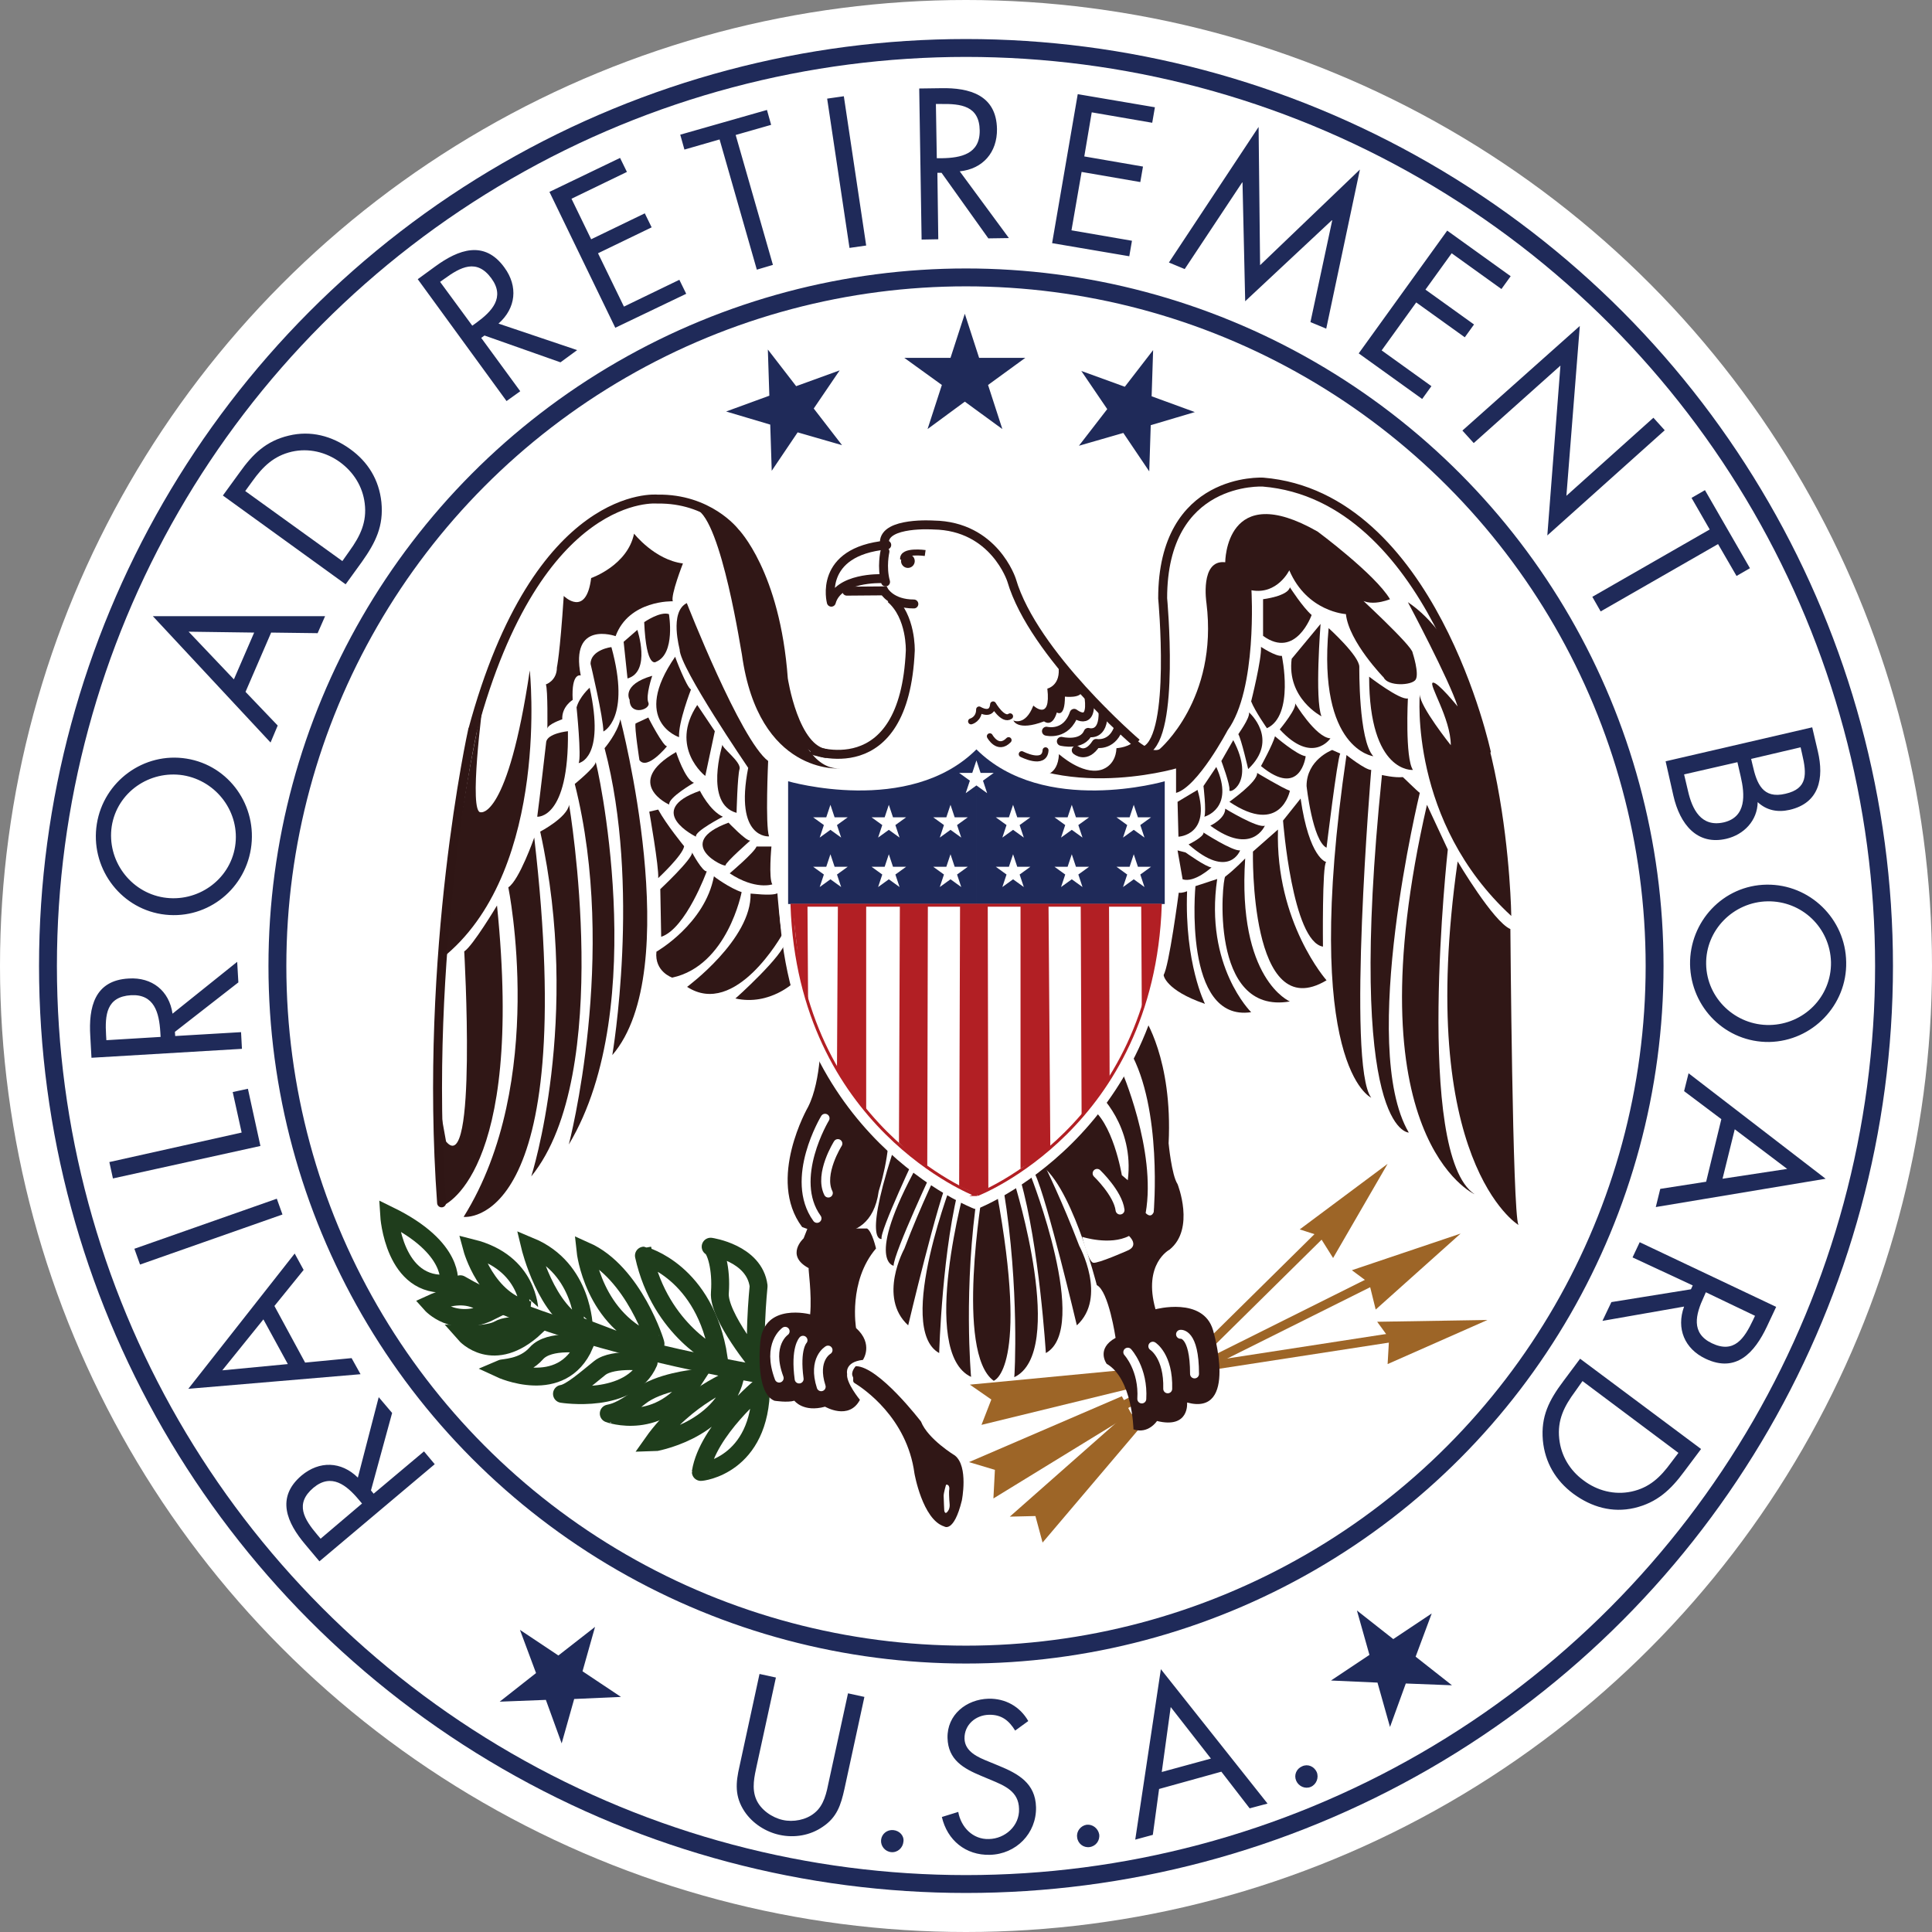
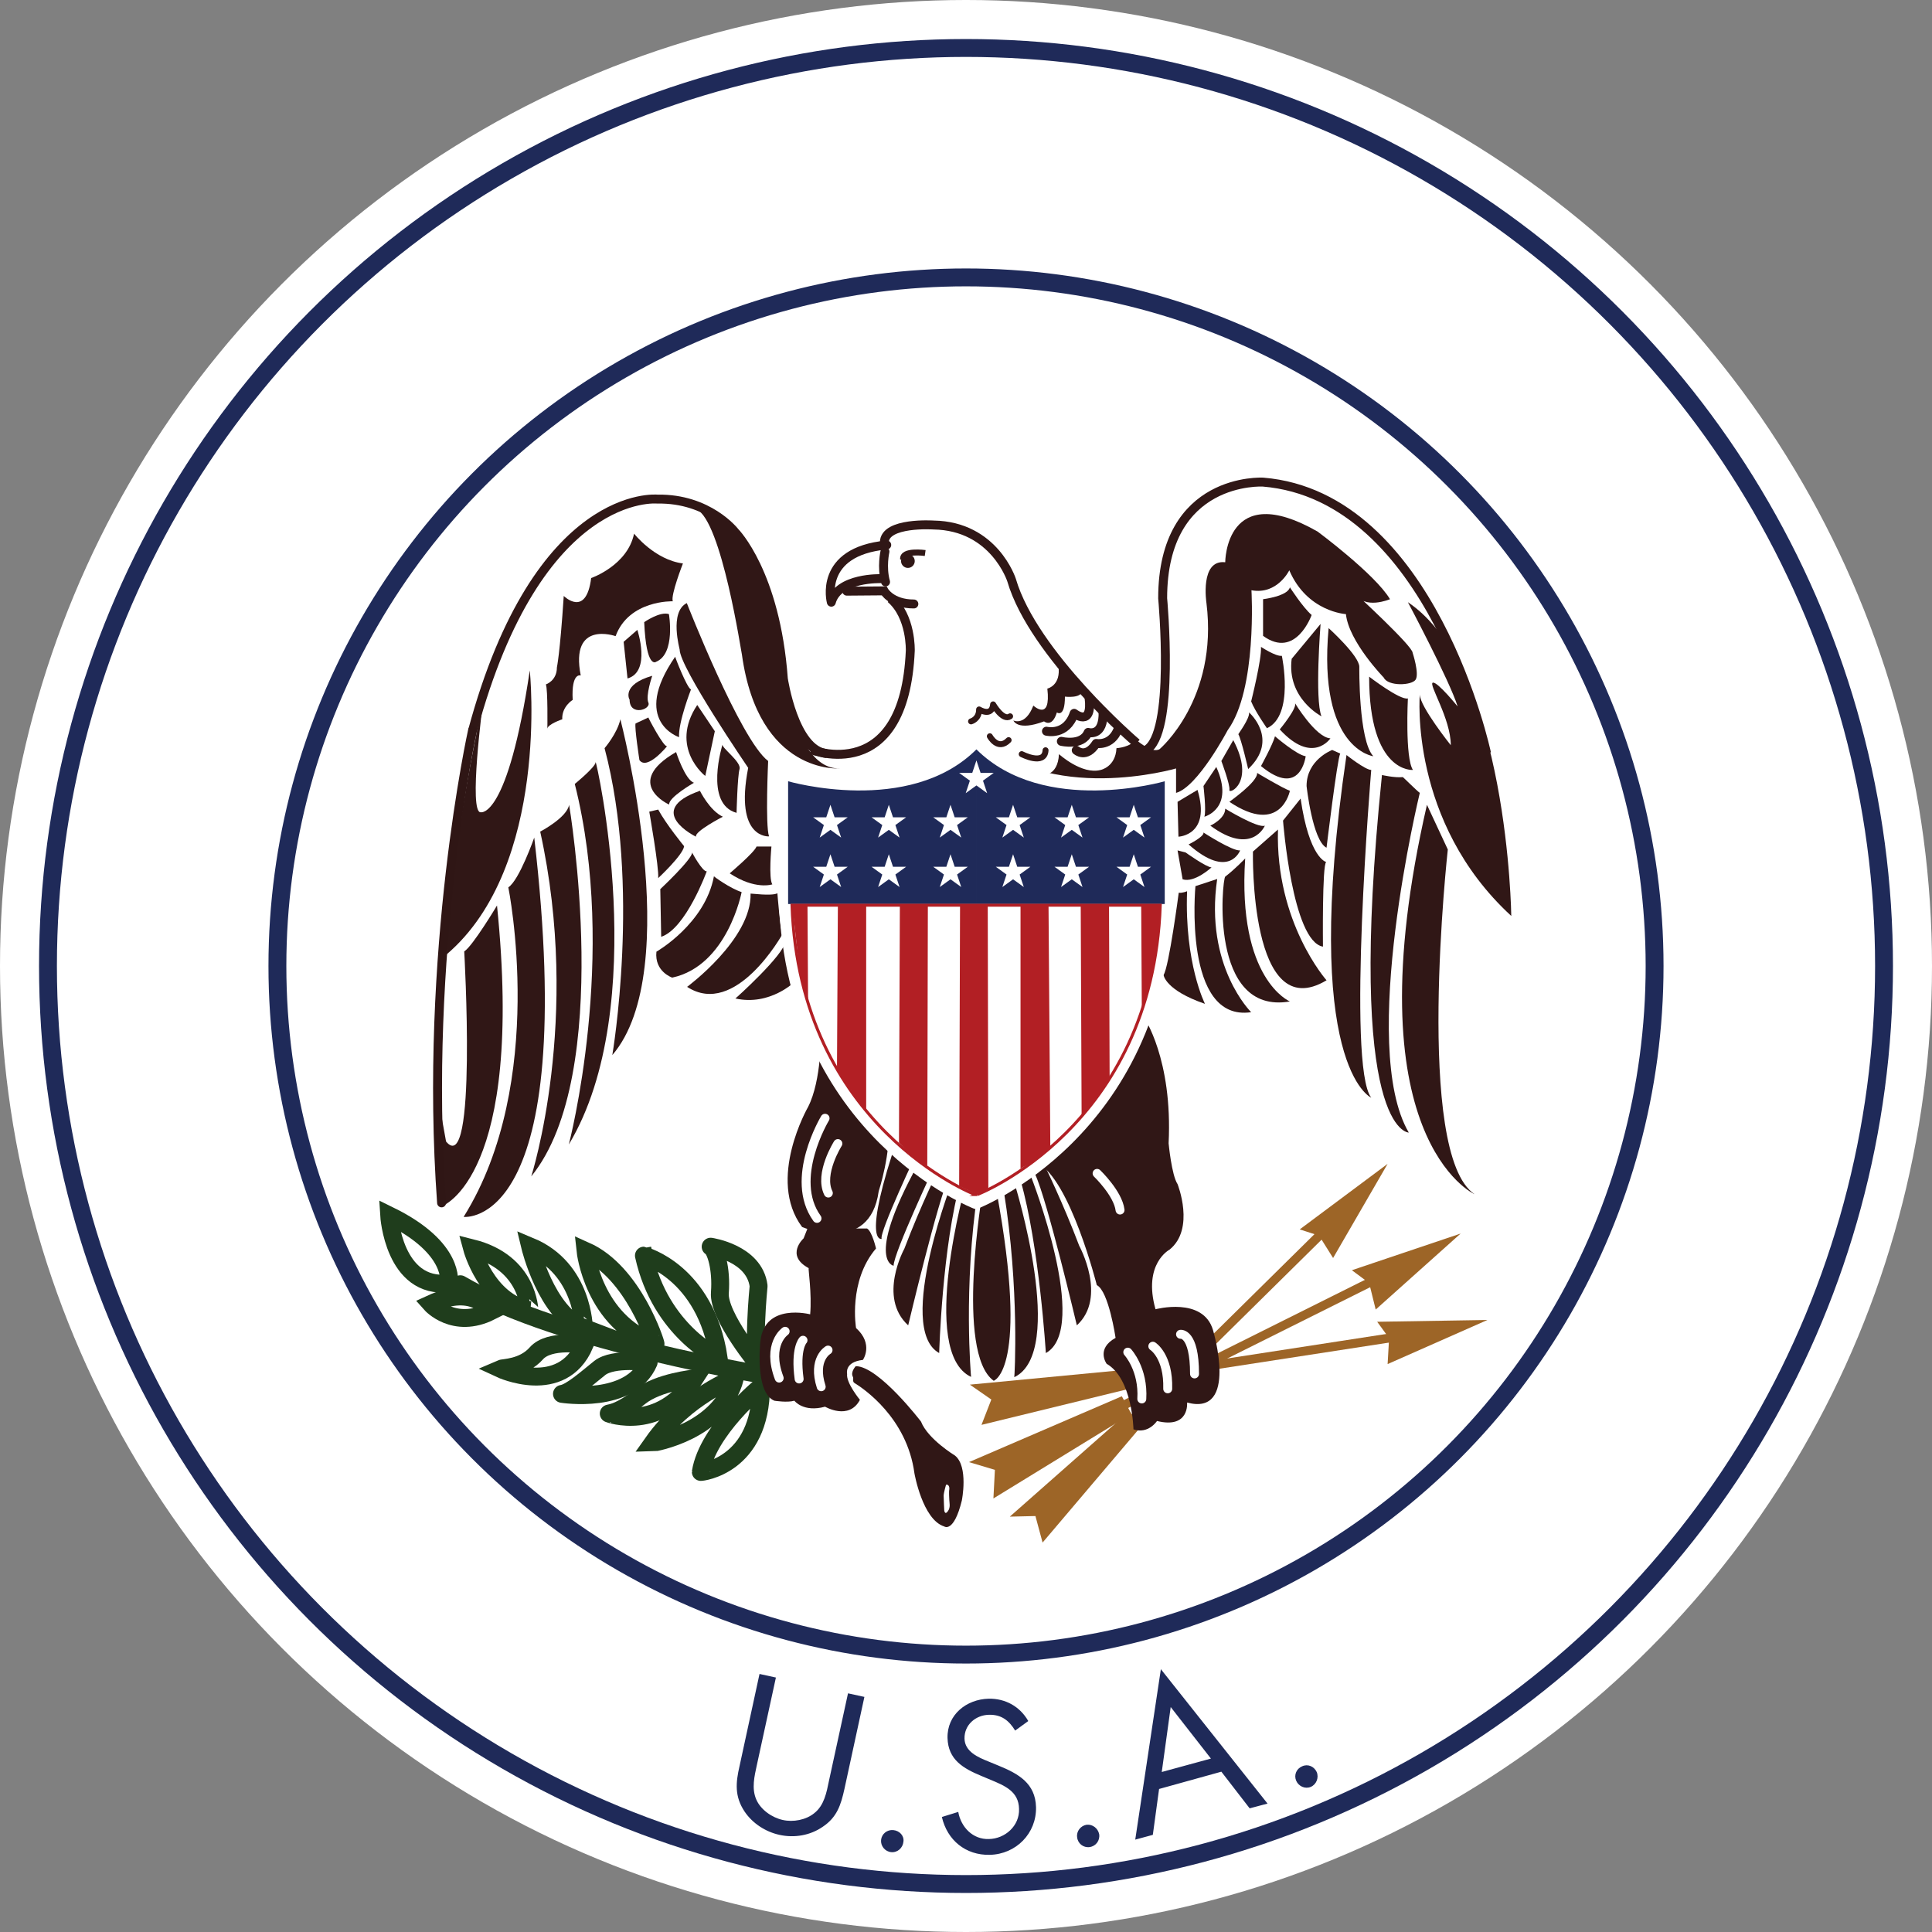
<svg xmlns="http://www.w3.org/2000/svg" version="1.1" id="Layer_1" x="0" y="0" style="enable-background:new 0 0 792 792" xml:space="preserve" viewBox="67.3 76 648.4 648.4">
  <rect x="67.3" y="76" width="648.4" height="648.4" fill="#808080" stroke="none" />
  <style>.st0{fill:#fff}.st2{fill:#9d6527}.st3,.st4{fill:none;stroke:#9d6527;stroke-width:3;stroke-miterlimit:10}.st4{stroke:#1f3d1c;stroke-width:6;stroke-linejoin:round}.st5{stroke-linecap:round}.st5,.st6{fill:none;stroke:#1f3d1c;stroke-width:6;stroke-miterlimit:10}.st8{fill:#301716}.st10,.st9{fill:none;stroke:#301716;stroke-width:3;stroke-miterlimit:10}.st10,.st15{stroke-linejoin:round;stroke-linecap:round}.st15{stroke:#301716;stroke-width:2}.st15,.st16,.st17{fill:none;stroke-miterlimit:10}.st16{stroke:#fff;stroke-width:3;stroke-linecap:round}.st17{stroke:#1f2a59;stroke-width:6}.st18{fill:#1f2a59}</style>
  <circle class="st0" cx="391.5" cy="400.2" r="324.2" />
  <path class="st2" d="m392.5 566.7 8.7 2.6-.5 9.6 46.3-28.4-3.2-5.9zM521 502.3l5.8 4.3 2.2 8.9 28.5-25.5z" />
  <path class="st3" d="m438 550.8 91.6-45.7" />
  <path class="st2" d="m392.8 540.7 7.2 5-3.3 8.5 50.8-12.4-1.2-6.2zm136.7-21.1 4 5.5-.5 8.7 33.5-14.8z" />
  <path class="st3" d="m439.2 539.6 97.3-15" />
  <path class="st2" d="m406.2 585 8.6-.2 2.4 8.9 33.6-39.6-4.6-4.4zm97.3-96.4 6.5 2.1 4.7 7.5 18.3-31.6z" />
  <path class="st3" d="m442.8 557.1 69.4-68.5" />
  <path class="st4" d="M305.8 494.4s14.7 2.1 16.1 13.2c0 0-2.3 22.9.4 27 0 0-14.1-16.9-13.4-24.8.6-8-1.4-14.6-3.1-15.4z" />
  <path class="st5" d="M197.9 483.9s1.5 24.9 20.1 22.8c-.1-.1 2.4-11.8-20.1-22.8z" />
  <path class="st6" d="M211.9 513.6s7.7 8.7 20.1 2.5c-.1 0-5.3-9.3-20.1-2.5zm51.6 13.7s-11.8-2.1-16.2 2.9-11.2 4.8-12.1 5.2c0 0 20.6 9.6 28.3-8.1z" />
  <path class="st4" d="M285 533.2s-11.8-1.7-16.4 1.9c-4.6 3.7-9.8 8.3-12.7 8.7 0 0 22.9 3.7 29.1-10.6z" />
  <path class="st5" d="M300.5 538.6s-12.3 1.2-18.5 6.2-9.6 5.4-10.4 5.6c-.1 0 17.2 6.5 28.9-11.8z" />
-   <path class="st6" d="M247.1 521.3s-8.9-1.2-12.3.8-11.4 1.7-11.4 1.7 9.5 10.8 23.7-2.5z" />
  <path class="st5" d="M308.5 531.7s-19.5-8.9-25.1-34.3c-.1 0 20.6 5.2 25.1 34.3zm-44.7-35.9s2.5 23.7 23.5 31.2c.2.1-7.3-24-23.5-31.2zm-18.6-1.5s5.4 22.6 18.1 27.4c-.1 0-.1-19.9-18.1-27.4zm-19.5.6s4.8 17.9 19.3 20.8c-.1 0-.2-16-19.3-20.8z" />
  <path class="st6" d="M314 538.4s-16.6 6.2-27.6 21.8c.1 0 22.8-3.6 27.6-21.8zm8.7 2.9S304.8 556 302.5 570c0 .1 20.2-1.9 20.2-28.7z" />
  <path d="M326.5 537.9s-70.8-11-104.7-30.9" style="fill:none;stroke:#1f3d1c;stroke-width:6;stroke-linecap:round;stroke-linejoin:round;stroke-miterlimit:10" />
  <path class="st8" d="M256.5 276s7.5 7.5 9.2-6c0 0 12.2-4.2 14.4-14.9 0 0 6.9 8.8 16.4 10 0 0-4.2 10.7-3.4 12.7 0 0-14.7-.5-19.2 11.7 0 0-15.4-5.5-11.7 13.2 0 0-3.2-1.2-2.7 8.2 0 0-3.7 2.2-3.5 6.5 0 0-5 1.7-5 3.2 0 0 .2-13.2-.5-14.9 0 0 3.7-1.2 3.7-5.7 0-.1 1-4.2 2.3-24zm-27.1 35.7s-5 37.6-.7 36.9c0 0 9 2.2 16.4-47.6 0 0 6.9 65.6-27.9 95.3 0-.1.5-30.8 12.2-84.6z" />
  <path class="st8" d="M234.1 379.9s-8.2 13.7-11 15.4c0 0 4.4 76.5-6.1 63.8l-2.2-12.2.8 33.9c.1 0 27.8-9.7 18.5-100.9z" />
  <path class="st8" d="M222.9 484.4s39 4.7 23.7-127.3c0 0-5 14.3-8.7 16.7 0 0 13.3 65.3-15 110.6z" />
  <path class="st8" d="M248.6 355.1s9-4.7 9.7-9c0 0 15.3 90.3-12.7 124.7 0 0 16.9-52.7 3-115.7z" />
  <path class="st8" d="M260.2 339.1s7-5.7 7-7.3c0-1.7 19 81.7-9 128.3 0 0 16.6-63.3 2-121z" />
  <path class="st8" d="M270.2 327.1s4.3-5 5.3-9.7c0 0 22 84-2.7 112.7 0 0 9.7-56.7-2.6-103zm60.6 65s1.3 9.3 3.3 13.3c0 0-8.3 8.3-20 5.7.1 0 16.4-14.7 16.7-19z" />
  <path class="st8" d="M328.2 375.8s1 12.7 1.7 13.7c0 0-15.7 28.3-32 17.7 0 0 21.7-16 21.3-31.3 0-.1 7 .9 9-.1z" />
  <path class="st8" d="M316.2 375.4s-4.7 24.7-23.3 28.7c0 0-6-2-5.3-8.7 0 0 16.3-9.3 19.3-25.3-.1 0 5.3 4 9.3 5.3z" />
  <path class="st8" d="M304.5 368.4s-7 19.3-15.3 22l-.3-16s10.7-10 10.7-12.3c-.1 0 3.6 6.7 4.9 6.3zm-19.3-20s3.3 18.7 3 22.3c0 0 8.3-7.7 8.7-10.7 0 0-6-7.3-8.7-12.3l-3 .7zm41 11.7s-1 10.7.3 12.7c0 0-5.7 2-14.3-3.7 0 0 8.3-7 9-9h5zm-35-33.7s-6.7 8.3-9.3 4.7c0 0-1.7-11-1.3-12.3l4.3-2c-.1 0 5.3 10.3 6.3 9.6zm18.6-.6s-6.3 20 4.7 23c0 0 .3-12.3 1-14.7s-6.3-7.3-5.7-8.3z" />
  <path class="st8" d="M299.2 307.4s-4.3 11-4 16c0 0-16.3-5.3-1.3-27-.1 0 3.9 10.4 5.3 11zm-13-4.6s-2.3 6.7-1.3 9-6.3 4.7-6.3-1c-.1 0-2.8-5 7.6-8zm-5-15.4s4.7 14-3.3 16.3l-1.3-12.3 4.6-4zm16.6-9s18 46 27.3 53c0 0-1 21.7.3 25.3 0 0-11.7 1-7-23 0 0-23-33.7-23-39.7.1.1-3.6-12.6 2.4-15.6zm-14.3 6.4s5.3-3.7 8.3-2.7c0 0 2.3 13.3-4.3 16 0 0-3.3 2.7-4-13.3z" />
  <path class="st9" d="M344.8 328.9c-11-1-14.6-25.1-14.6-25.1-2.6-35.6-16.3-49.3-16.3-49.3s-8.7-11.3-26-11c0 0-40-4-62 77.7" />
  <path class="st9" d="M339.5 327.6s31.3 12.5 33.3-33.2c0 0 .4-11.5-6.6-17.5" />
  <path class="st8" d="M301 246.9s22.7 3.5 27.6 43.2c0 0 2.8 44.2 20.5 43.8 0 0-27.2 2.2-32.8-38.2-.1.1-6.8-45.1-15.3-48.8z" />
  <path class="st9" d="M448.8 325.4s-34.7-29.7-42-54.7c0 0-5.8-18.2-26.2-18.5 0 0-16.4-1.1-16.5 5.8" />
  <path class="st8" d="m301.3 312.6 5.9 8.8-3.2 15c0 .1-12.2-9.5-2.7-23.8zm-7.1 15.8s3 9.3 6 10.3c0 0-8.7 5-8.3 7.3-.1.1-15.7-7.2 2.3-17.6z" />
  <path class="st8" d="M302.2 341.4s3.3 6.7 7.7 8.7c0 0-9.7 5-9 6.7-.1 0-17.7-8.7 1.3-15.4z" />
-   <path class="st8" d="M311.8 352.1s6 6.3 7.3 6c0 0-8.3 7.3-8.3 8.3s-18-7.3 1-14.3zm-61.2-27s-2.3 20-3 25c0 0 10.7 1 10.3-28.7 0 0-7 .7-7.3 3.7zm10.2-11.7s1.7 16.7.7 18.7c0 0 9-1.3 3.7-25.3 0 0-3.4 3-4.4 6.6zm4.7-14.6s4.3 18 4.3 22.7c0 0 9.3-4.3 2.7-28.3 0-.1-7 .9-7 5.6z" />
  <path class="st10" d="M363 270.2s-14.4-.5-16.7 7.9c0 0-4.6-17 18.6-19.2" />
  <path d="m351.5 274.4 12.5-.1s2.4 4.4 10 4.4" style="fill:none;stroke:#301716;stroke-width:3;stroke-linecap:round;stroke-miterlimit:10" />
  <circle class="st8" cx="372" cy="264.3" r="2.3" />
  <path d="M377.8 261.6s-7.8-1.1-7.4 2.1" style="fill:none;stroke:#301716;stroke-width:2;stroke-miterlimit:10" />
  <path class="st10" d="M364.3 261.1s-1.2 5.2.2 10.2" />
  <path d="M225.9 321.1s-16.5 74.4-10.4 158.6" style="fill:none;stroke:#2f1615;stroke-width:3;stroke-linecap:round;stroke-miterlimit:10" />
-   <path class="st8" d="M556.5 365.1s12 20.3 17.7 22.7c0 0 .7 95.3 2.7 99.3-.1 0-34.7-21.3-20.4-122z" />
  <path class="st8" d="m546.2 346.1 7 15s-11.3 102.3 9 115.7c0 0-41.7-18.7-16-130.7z" />
  <path class="st8" d="M543.8 342.1s-20.7 85-3.7 114c0 0-21.3.3-9-120 0 0 4.3 1 7 .7.1 0 4.7 4.6 5.7 5.3z" />
  <path class="st8" d="M519.2 329.4s6.3 5 8.3 5c0 0-8.3 99.3 0 110 0 0-23.7-10.3-8.3-115zm-50.7 44s-4.3 45.7 18.7 42.3c0 0-15.7-15.4-11.4-44.7l-7.3 2.4z" />
  <path class="st8" d="M485.2 364.1s-3.4 3.6-6.7 6.1c-1 .7-5.6 46.6 21.7 41.9 0 0-17.7-7.3-15-48z" />
  <path class="st8" d="M496.2 354.4c-.9 31.2 16.3 50.6 16.3 50.6-26 15.6-24.7-43.2-24.7-43.2l8.4-7.4z" />
  <path class="st8" d="m503.8 344-5.9 7.4s3.1 40.6 13.4 42.3c0 0-.3-27.8 1.1-28.4-.1 0-5.7-1.3-8.6-21.3zm2-4.2s2 18.4 6.7 20.7c0 0 3.6-29.9 4.6-31.6l-2.7-1.2c-.2.1-8.6 3.3-8.6 12.1zm-40.1 35.3s-1.6.7-2.8.5c0 0-3.3 25.1-5.1 27.6 0 0 .5 5.1 13.9 9.7 0 0-6.9-13.6-6-37.8z" />
  <path class="st9" d="M566.2 328.8s-18.3-86.3-75-91c0 0-33.7-2-33.7 39 0 0 4.3 46-5.7 51" />
  <path class="st8" d="M543.8 309.1s-3.7 42.7 30.7 74.3c0 0-1-82.7-34.7-105.3 0 0 14 26.3 16.7 35 0 0-6.7-8.3-8.3-8-1.7.3 6 12 6 21 0 0-10.4-13-10.4-17zm-4 1.3s-1 20 1.7 24c0 0-14.7 1.3-14.7-31.3 0 0 10.4 8 13 7.3zm-16.3-10.6s-.3 24.7 4.7 30c0 0-18.7-2.3-15-43 0 0 10.3 9.3 10.3 13zm-13-14.4s-2 25.3.3 31c0 0-11.7-6-10-19.3l9.7-11.7zm-8.7 26.4s7 11.7 12 12c0 0-6 9-17-3 0 0 6.4-7.7 5-9zm-6.6 11.3s7.3 6.3 10.3 6.7c0 0-1.7 14.3-15 3.3 0 0 4-7.3 4.7-10zm-6 12.3s8.3 5 11 6c0 0-3 15.3-20.3 3.7-.1 0 9.6-6.7 9.3-9.7zm-10.7 12s11 6.7 13.3 5.7c0 0-4.3 10.3-18.3 0 0 0 5-2.3 5-5.7zm-7.3 8s9.7 6.3 12.3 6c0 0-3.7 10-17.3-2 0 0 5.3-2.6 5-4zm-6 6.7s7 5 8.7 5c0 0-5.7 5.3-9.7 4l-1.7-9.7 2.7.7z" />
  <path class="st8" d="M456.5 327.4s19.7-16.7 15.7-49c0 0-2.3-14.7 6.3-13.7 0 0 0-28 31-10.3 0 0 19.3 14.3 24.3 22.7 0 0-8.7 3.7-11.7-2 0 0 19.3 17.7 19.3 20 0 0 2.3 7 1 9s-9.3 2.3-10.7-.7c0 0-11.7-12-12.7-21.3 0 0-13-.7-19-14.7 0 0-4 8.3-12.7 6.7 0 0 2 33.3-8 47 0 0-10 19-17.3 21s-28.7 8-45-6c0 0 5.3.7 5.7-7 0 0 7.7 7 14 5.3 0 0 5-1 5.3-7.3 0 0 5-.3 6.3-3 .2 0 5.5 5 8.2 3.3z" />
  <path class="st15" d="M393.2 318.1s2.7-.7 2.7-4c0 0 4.3 2.7 4.7-1.7 0 0 3.3 5.7 5.7 4" />
  <path class="st8" d="M422.5 299.4c1 6.7-3.7 7.7-3.7 7.7 1.3 11.3-4.7 5.7-4.7 5.7-2.7 7-6.7 5-6.7 5s1.3 3.7 10.3.3c0 0 2.7 2.3 4.3-3 0 0 2.7 2 2.7-5.3 0 0 5.7.7 5.7-2l-7.9-8.4z" />
  <path class="st15" d="M399.5 323.1s2.7 5 6.3 1.3m4.4 4.7s7.7 4 8-1.3" />
  <path class="st10" d="M418.5 321.4s6.7 1.7 9.3-6c0 0 6.3 5 5-5.3m-9.3 14.7s7 1.7 9-3c0 0 5.3 1.7 5-7m-9 13s3.3 3 6.7-2.3c0 0 5 1 7.3-4.7" />
  <path class="st8" d="M491.2 277.1s8.3-1 9-4c0 0 4.3 6.7 7.3 9.3 0 0-5.3 15-16.3 7v-12.3zm-.7 16s5 3.3 7 3c0 0 4.3 20-5 24.3 0 0-4-5.7-5.3-9 0 0 3.6-14.3 3.3-18.3zm-4 22s10.3 9-.3 19c0 0-2.3-10-3.3-11.7-.1 0 3.9-5.3 3.6-7.3zm-17.3 26-6.7 4 .3 11.7s11-.4 6.4-15.7z" />
  <path class="st8" d="M471.2 339.8s1 8.3.3 10.3c0 0 10.3-2.7 4-16.7l-4.3 6.4zm10-15.4-4 7s3 8 2.7 9.7c-.4 1.7 8.9-2.3 1.3-16.7zm-138.4 98.4s.3 15.7-4.3 24.7c0 0-14 24.3-2 40.3 0 0 22.7 9.7 25.7-12 0 0 4.3-13 3.3-23.7l-22.7-29.3z" />
  <path class="st8" d="M339.2 517.1s-15.3-4-16.7 9c0 0-2 17.3 4.7 20 0 0 4.3.7 6.7 0 0 0 3 4 10.3 2 0 0 8 4.7 11.7-2.3 0 0-4.7-5.7-4.3-8.7 0 0-1-4 5.3-4.7 0 0 3.7-5.3-2.3-10.7 0 0-2.7-15.7 6.7-26.7 0 0-1.3-5.7-3-6.7h-20l-1.3 3.3s-6.3 5.7 1.7 10c-.2.2 1.1 8.5.5 15.5zm112-99.7s9.7 14 8.3 42.3c0 0 1 10.7 3 13.7 0 0 6 15-2.7 22 0 0-9 4.7-4.7 20 0 0 16-4.3 19.3 7 0 0 8.7 29-8.7 24.3 0 0 .9 8.9-10.1 6.2 0 0-2.9 4.5-7.9 2.8 0 0-.3-17-9-22 0 0-3.7-5 3-8.7 0 0-2.3-15.7-6.3-17.7 0 0-9-35.7-20-41 .1.1 35.4-39.2 35.8-48.9zm-49.4 58.7c11 59.7-1 63.3-1 63.3-13-9.3-3.7-63.7-3.7-63.7l4.7.4z" />
  <path class="st8" d="m395.5 475.4-4-2.3s-16 56.7 1.7 65c0 0-2.7-30 2.3-62.7z" />
  <path class="st8" d="M387.5 470.8s-20 51-5 59.3c0 0 1-36 7.3-58l-2.3-1.3z" />
  <path class="st8" d="M382.8 467.4s-6.3 12.7-12 27.7c0 0-9 16.3 1.3 25.7 0 0 10-42.3 14-50.7l-3.3-2.7zm21.4 8.4 3.7-2.3s17.5 56.3-.2 64.7c.1-.1 1.8-29.8-3.5-62.4z" />
  <path class="st8" d="M413.3 470.8s20 51 5 59.3c0 0-2.2-36-8.5-58l3.5-1.3z" />
  <path class="st8" d="M418 467.4s5.8 11.7 11.5 26.7c0 0 9.5 17.3-.8 26.7 0 0-10-42.3-14-50.7l3.3-2.7zm-36.8-.6s-14 29.7-14 34c0 0-10.3-1.7 10-37.3l4 3.3z" />
  <path class="st8" d="M375.5 461.8s-13.3 28-12.3 30c0 0-7 2 5.7-35l6.6 5z" />
  <path class="st16" d="M330.8 522.8s-6.3 4.3-2 15.7m8-12.7s-2.7 2.7-1.3 13m9.7-9.7s-5.3 3-2.3 12.3m120.6-17.6s4.7-.7 4.7 13.3m-14-9.3s5.3 3.3 5 14.3m-13.4-12.3s5.3 5.7 4.7 15.7" />
-   <path class="st0" d="M443.5 434.8s12 27.3 8.3 48.3c0 0 1.7 2 2.7-.3 0 0 3-34.7-8-54 0 0-2 6.3-3 6zm-7.7 8s12.3 11 10 29.3l-2-1.7s-3-18.3-11-23l3-4.6zm-5.3 48.3s9.3 3 15.7-.3c0 0 3.7 3.3-.7 5 0 0-9.7 4.3-11.3 4-1.7-.4-3.7-8.7-3.7-8.7z" />
  <path class="st16" d="M435.5 469.8s7 6.7 7.7 12.3" />
  <circle class="st17" cx="391.5" cy="400.2" r="308.1" />
  <circle class="st17" cx="391.5" cy="400.2" r="231.1" />
-   <path class="st18" d="m209.6 563.1 3.6 4.3-38.7 32.6-4.7-5.6c-6.2-7.3-10-15.8-1.3-23.2 6-5 13.3-4.8 18.9.7l7-27 4.5 5.3-7.1 26 .9 1.1 16.9-14.2zm-20.8 17.5-1.1-1.3c-4.1-4.9-9.2-9-15.2-4-6.4 5.4-3.1 10.6 1.3 15.8l1.1 1.3 13.9-11.8zm-19.1-47.3 15.6-1.5 3 5.4-57.8 4.9 35.7-45.4 3 5.5-9.8 12.1 10.3 19zm-27.8 2.6 22-2.1-8.2-15-13.8 17.1zm18.3-57.6 1.9 5.3-47.8 16.8-1.9-5.3 47.8-16.8zm-11.8-22.2-3-13.6 5.1-1.1 4.2 19.2-49.5 10.9-1.2-5.5 44.4-9.9zm-.2-33.7.3 5.6-50.5 3-.4-7.3c-.6-9.6 1.4-18.7 12.9-19.3 7.8-.5 13.6 4.1 14.7 11.8l21.7-17.4.4 6.9-21.3 16.6.1 1.4 22.1-1.3zm-27 1.6-.1-1.7c-.4-6.4-2-12.7-9.8-12.3-8.3.5-8.8 6.6-8.4 13.4l.1 1.7 18.2-1.1zm8.7-93.4c14.4 2.3 23.9 16 21.6 30.3-2.3 14.3-15.6 24.2-30 21.9-14.3-2.3-24-16-21.7-30.3 2.3-14.3 15.8-24.2 30.1-21.9zm-7.7 46.6c11.3 1.8 22.2-5.8 24-17.1 1.8-11.3-6.1-22-17.4-23.9-11.3-1.8-22.2 5.7-24 17.1-1.7 11.4 6.2 22.1 17.4 23.9zm27.5-69 10.8 11.3-2.4 5.7-39.5-42.4h57.8l-2.5 5.7-15.6-.2-8.6 19.9zM130.6 288l15.2 16 6.8-15.7-22-.3zm11.5-45.7 5.6-7.7c4.4-6.2 8.9-10.6 16.5-12.4 7.4-1.8 14.5.1 20.6 4.5 6 4.3 9.7 10.3 10.5 17.8.8 8-1.9 13.5-6.5 20l-5.5 7.6-41.2-29.8zm42.5 18.6c3.6-5 5.9-9.7 5.1-16-.7-5.7-3.8-10.5-8.3-13.8-4.7-3.4-10.5-4.8-16.2-3.5-6 1.4-9.7 5-13.2 9.9l-2.4 3.3 32.6 23.5 2.4-3.4zm57.3-53.6-4.6 3.3-29.8-40.9 5.9-4.3c7.8-5.7 16.5-8.9 23.2.4 4.6 6.3 3.9 13.6-2 18.8l26.4 8.9-5.6 4.1-25.5-9-1.1.8 13.1 17.9zm-16.1-22 1.4-1c5.2-3.8 9.7-8.5 5-14.9-4.9-6.7-10.3-3.8-15.8.2l-1.4 1 10.8 14.7zm25.9-44.9 23.7-11.4 2.3 4.7-18.6 9 6.6 13.6 18-8.7 2.3 4.7-18 8.7 8.7 17.9 18.6-9 2.3 4.7-23.8 11.4-22.1-45.6zm75 24.5-5.4 1.6-12.5-43.7-11.8 3.4-1.4-5 29.1-8.3 1.4 5-11.9 3.4 12.5 43.6zm31.3-6.5-5.6.8-7.5-50.1 5.6-.8 7.5 50.1zm24.2-2.1-5.6.1-.8-50.7 7.3-.1c9.6-.2 18.6 2.3 18.8 13.7.1 7.8-4.7 13.4-12.5 14.2l16.5 22.4-6.9.1-15.7-22h-1.4l.3 22.3zm-.5-27.2h1.7c6.4-.1 12.8-1.4 12.7-9.3-.1-8.3-6.3-9-13-8.9h-1.7l.3 18.2zm47.3-21.5 25.9 4.4-.9 5.2-20.3-3.5-2.5 14.8 19.7 3.4-.9 5.2-19.7-3.4-3.4 19.6 20.3 3.5-.9 5.2-25.9-4.4 8.6-50zm60.7 11 .5 46.4 33.5-32.1-11.3 53.4-5.3-2.2 7.3-34.1-.1-.1-29.1 27.2-.9-39.8-.1-.1-19.3 29.1-5.3-2.2 30.1-45.5zm63.3 34.8 21.3 15.3-3.1 4.3-16.7-12-8.8 12.2 16.3 11.7-3.1 4.3-16.3-11.7-11.6 16.1 16.7 12-3.1 4.3-21.3-15.3 29.7-41.2zm44.5 32-4.5 57 29.2-26.2 3.8 4.2-39.4 35.3 4.4-57-29.1 26-3.8-4.2 39.4-35.1zm7 95.8-2.8-4.9 39.4-22.6-6.1-10.6 4.5-2.6 15.1 26.2-4.5 2.6-6.2-10.7-39.4 22.6zm71 38.9 1.9 8.1c2.1 9 .5 17.3-9.5 19.6-4 .9-7.7.2-10.7-2.6-.1 6.2-4.6 10.9-10.5 12.3-9.8 2.3-15.6-4.8-17.8-14.5l-2.6-11.5 49.2-11.4zm-43 15.8 1.3 5.5c1.4 6.2 4.4 12.3 12 10.6 7.7-1.8 7.1-9.4 5.7-15.4l-1.1-4.8-17.9 4.1zm22.5-5.2.5 2.1c1.4 6.2 3.4 11.4 11 9.6 7.5-1.7 7.2-6.6 5.6-13.4l-.5-2.2-16.6 3.9zm6.1 95c-14.6.2-26.3-11.5-26.6-26-.2-14.4 11.1-26.6 25.7-26.8 14.5-.2 26.5 11.5 26.7 26 .3 14.4-11.3 26.5-25.8 26.8zm-.6-47.2c-11.4.2-20.8 9.6-20.6 21.1s9.9 20.6 21.3 20.4c11.5-.2 20.8-9.5 20.6-21.1-.3-11.6-9.8-20.6-21.3-20.4zM645 451.6l-12.5-9.4 1.5-6 46 35.4-57 9.5 1.5-6.1 15.4-2.4 5.1-21zm22.1 16.7L649.5 455l-4.1 16.6 21.7-3.3zM615.2 498l2.4-5.1 45.8 21.7-3.1 6.6c-4.1 8.7-10.3 15.7-20.6 10.8-7-3.3-9.9-10.1-7.2-17.5l-27.4 4.8 3-6.3 26.7-4.3.6-1.3-20.2-9.4zm24.6 11.7-.7 1.6c-2.7 5.8-4.4 12.1 2.7 15.5 7.5 3.6 10.9-1.6 13.8-7.7l.7-1.5-16.5-7.9zm-1.6 52.6-5.7 7.6c-4.5 6.1-9.1 10.4-16.7 12.2-7.4 1.7-14.4-.3-20.5-4.8-5.9-4.4-9.5-10.5-10.2-17.9-.7-8.1 2.1-13.5 6.9-19.9l5.6-7.5 40.6 30.3zM596 542.9c-3.7 5-6.1 9.6-5.4 16 .6 5.7 3.6 10.6 8.1 13.9 4.6 3.5 10.4 5 16.1 3.8 6.1-1.3 9.8-4.9 13.3-9.7l2.5-3.3-32.2-24.1-2.4 3.4zM370.8 196.1h15.5l4.8-14.8 4.8 14.8h15.5l-12.5 9.1 4.8 14.8-12.6-9.2-12.5 9.2 4.8-14.8-12.6-9.1zm-59.8 18 14.5-5.3-.5-15.5 9.5 12.3 14.6-5.3-8.7 12.8 9.5 12.3-14.9-4.3-8.7 12.9-.5-15.5-14.8-4.4zm142.5 4.6-.5 15.5-8.7-12.9-14.9 4.3 9.5-12.3-8.7-12.8 14.6 5.3 9.5-12.3-.5 15.5 14.5 5.3-14.8 4.4zM260 646.2l-4.2 14.9-5.3-14.6-15.5.6 12.2-9.6-5.4-14.5 12.9 8.6L267 622l-4.2 14.9 12.9 8.6-15.7.7zm254-6.2 12.9-8.6-4.2-14.9 12.2 9.6 12.9-8.6-5.4 14.5 12.2 9.6-15.5-.6-5.3 14.6-4.2-14.9-15.6-.7z" />
  <path class="st0" d="M327.8 333.9s43.1 12.6 67-11.4v55.1H329l-1.2-43.7zm134.2 0s-43.1 12.6-67-11.4v55.1h67v-43.7z" />
  <path d="M395.2 481.2s62.4-24 65.2-103h-66.1 1-66.1c2.8 79 65.2 103 65.2 103h.8z" style="fill:#fff;stroke:#fff;stroke-miterlimit:10" />
  <path class="st18" d="M321.3 668.4c-.8 3.7-1.8 7.8-.2 11.5 1.5 3.5 5.3 6.1 8.9 6.9 3.5.8 7.8 0 10.6-2.3 3.3-2.6 4.1-6.9 4.9-10.8l6.4-29.4 5.5 1.2-6.7 30.9c-1.2 5.4-2.5 9.5-7.3 12.7-4.2 2.9-9.5 3.8-14.5 2.7-4.6-1-9-3.8-11.7-7.8-3.4-5.1-3-9.7-1.7-15.3l6.7-30.9 5.5 1.2-6.4 29.4zm49.2 25.7c-.2 2.1-2 3.7-4.1 3.5-2.1-.2-3.6-2.1-3.4-4.1s2-3.5 4.1-3.3c2.1.2 3.7 1.9 3.4 3.9zm37.5-37.3c-2.1-3.4-4.6-5.4-8.8-5.3-4.5.1-8.3 3.4-8.2 8 .1 4.4 4.6 6.3 8.1 7.7l3.4 1.4c6.6 2.7 12.3 5.9 12.5 13.9.2 8.8-6.7 15.8-15.5 16-8.1.2-14.3-4.9-16.1-12.7l5.5-1.7c.9 5.1 4.9 9.3 10.3 9.1 5.4-.1 10.3-4.4 10.1-10.1-.1-5.9-4.8-7.8-9.6-9.8l-3.1-1.3c-6-2.5-11.1-5.4-11.3-12.7-.2-7.8 6.3-13 13.8-13.2 5.6-.1 10.5 2.6 13.3 7.5l-4.4 3.2zm28.2 34.8c.3 2.1-1.1 4-3.2 4.3-2.1.3-4-1.2-4.2-3.3-.3-2 1.2-3.9 3.2-4.2 2-.2 3.8 1.2 4.2 3.2zm20.1-15.2-2.1 15.4-5.9 1.6 8.6-57.2 35.8 45.1-6 1.6-9.5-12.3-20.9 5.8zm3.9-27.5-3 21.8 16.5-4.5-13.5-17.3zm49 21.8c.8 1.9-.1 4.2-2 5-1.9.8-4.1-.2-4.9-2.1-.8-1.9.1-4 2-4.8 1.9-.9 4 0 4.9 1.9zM331.8 338.2s40.6 11.8 63.2-10.7v51.9h-63.2v-41.2zm126.4 0S417.6 350 395 327.5v51.9h63.2v-41.2z" />
  <path d="M395.3 476.9s58.8-22.6 61.4-97.1h-62.2.9-62.3c2.6 74.4 61.4 97.1 61.4 97.1h.8z" style="fill:#fff;stroke:#b21f24;stroke-miterlimit:10" />
  <path d="m399 475.1-4.2 1.6-5.6-2.7.3-93.9 9.3-.1zm-20.5-7.7-4.5-2.8-5-5.1.3-79.3 9.4-.4zM358 448.6l-4.8-6.5-5-7.5.3-54.6 9.5-.3zm-19.5-37.2-1.7-3.9-1.6-9.7-2-18 5.1-.1zm71.3 56.8 5.7-3.4 4.3-3.5-.6-81.1h-9.4zm20.5-17.6 4.5-5.4 4.9-7.7-.2-57.6-9.5-.1zm20.2-36.4 3.5-10.3 1.8-11.5 1-12.8-6.5.3z" style="fill:#b21f24" />
  <path class="st0" d="M380.5 366.9h4.4l1.4-4.2 1.4 4.2h4.4l-3.6 2.6 1.4 4.2-3.6-2.6-3.6 2.6 1.4-4.2-3.6-2.6zm-20.7 0h4.4l1.4-4.2 1.4 4.2h4.4l-3.6 2.6 1.4 4.2-3.6-2.6-3.6 2.6 1.4-4.2-3.6-2.6zm-19.6 0h4.4l1.4-4.2 1.4 4.2h4.4l-3.6 2.6 1.4 4.2-3.6-2.6-3.6 2.6 1.4-4.2-3.6-2.6zm101.8 0h4.4l1.4-4.2 1.4 4.2h4.4l-3.6 2.6 1.4 4.2-3.6-2.6-3.6 2.6 1.4-4.2-3.6-2.6zm-20.8 0h4.4l1.4-4.2 1.4 4.2h4.4l-3.6 2.6 1.4 4.2-3.6-2.6-3.6 2.6 1.4-4.2-3.6-2.6zm-19.7 0h4.4l1.4-4.2 1.4 4.2h4.4l-3.6 2.6 1.4 4.2-3.6-2.6-3.6 2.6 1.4-4.2-3.6-2.6zm-21-16.6h4.4l1.4-4.2 1.4 4.2h4.4l-3.6 2.6 1.4 4.2-3.6-2.6-3.6 2.6 1.4-4.2-3.6-2.6zm-20.7 0h4.4l1.4-4.2 1.4 4.2h4.4l-3.6 2.6 1.4 4.2-3.6-2.6-3.6 2.6 1.4-4.2-3.6-2.6zm-19.6 0h4.4l1.4-4.2 1.4 4.2h4.4l-3.6 2.6 1.4 4.2-3.6-2.6-3.6 2.6 1.4-4.2-3.6-2.6zm101.8 0h4.4l1.4-4.2 1.4 4.2h4.4l-3.6 2.6 1.4 4.2-3.6-2.6-3.6 2.6 1.4-4.2-3.6-2.6zm-20.8 0h4.4l1.4-4.2 1.4 4.2h4.4l-3.6 2.6 1.4 4.2-3.6-2.6-3.6 2.6 1.4-4.2-3.6-2.6zm-19.7 0h4.4l1.4-4.2 1.4 4.2h4.4l-3.6 2.6 1.4 4.2-3.6-2.6-3.6 2.6 1.4-4.2-3.6-2.6zm-12.3-14.9h4.4l1.4-4.2 1.4 4.2h4.4l-3.6 2.6 1.4 4.2-3.6-2.6-3.6 2.6 1.4-4.2-3.6-2.6z" />
  <path class="st8" d="M353.5 538c.4.7-.2 1.6.5 2.1 3.1 1.9 17.7 11.7 20.2 30.4 0 0 2.7 15.5 10 17.8 0 0 3.2 2.3 5.9-8.7 0 0 2.3-11.4-2.3-15.1 0 0-9.1-5.5-11.4-11.4 0 0-14.2-18.6-21.9-18.6 0 0-1.8 1.9-1 3.5z" />
  <path class="st0" d="M384.8 574.3s-.8 2.7-.8 3.7.2 4.9.2 4.9.2 1.7 1.2.3c1-1.3.5-3 .5-3.7s-.2-2.7 0-3.7c.1-1-.4-1.7-1.1-1.5z" />
  <path class="st16" d="M344.2 451.3s-12.3 20.3-2.7 33.6m7-25.1s-6.4 10.1-3.2 16.6" />
</svg>